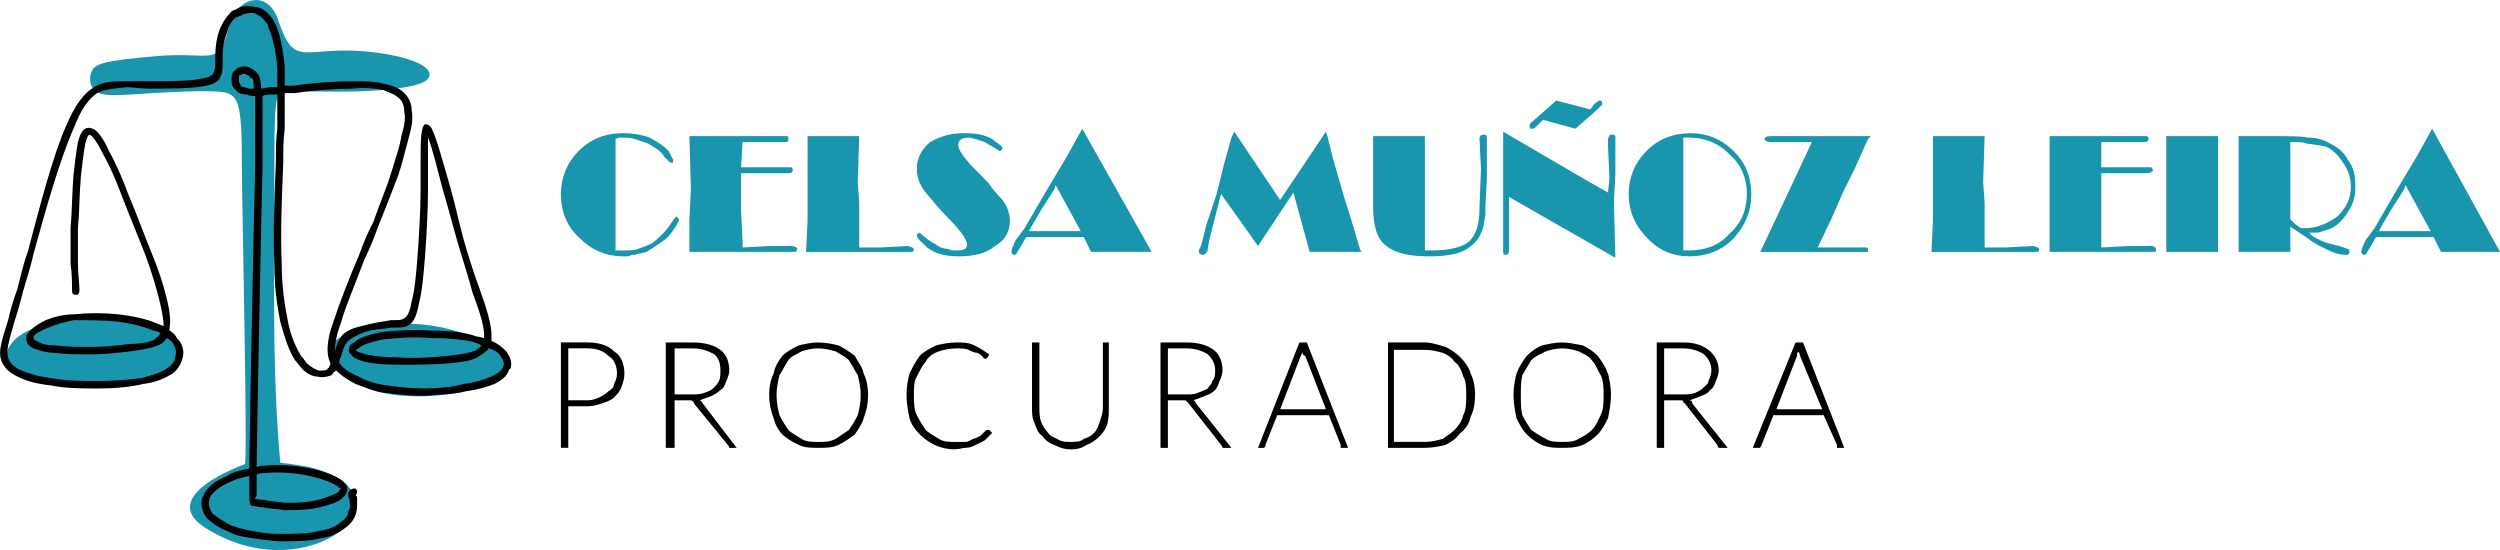
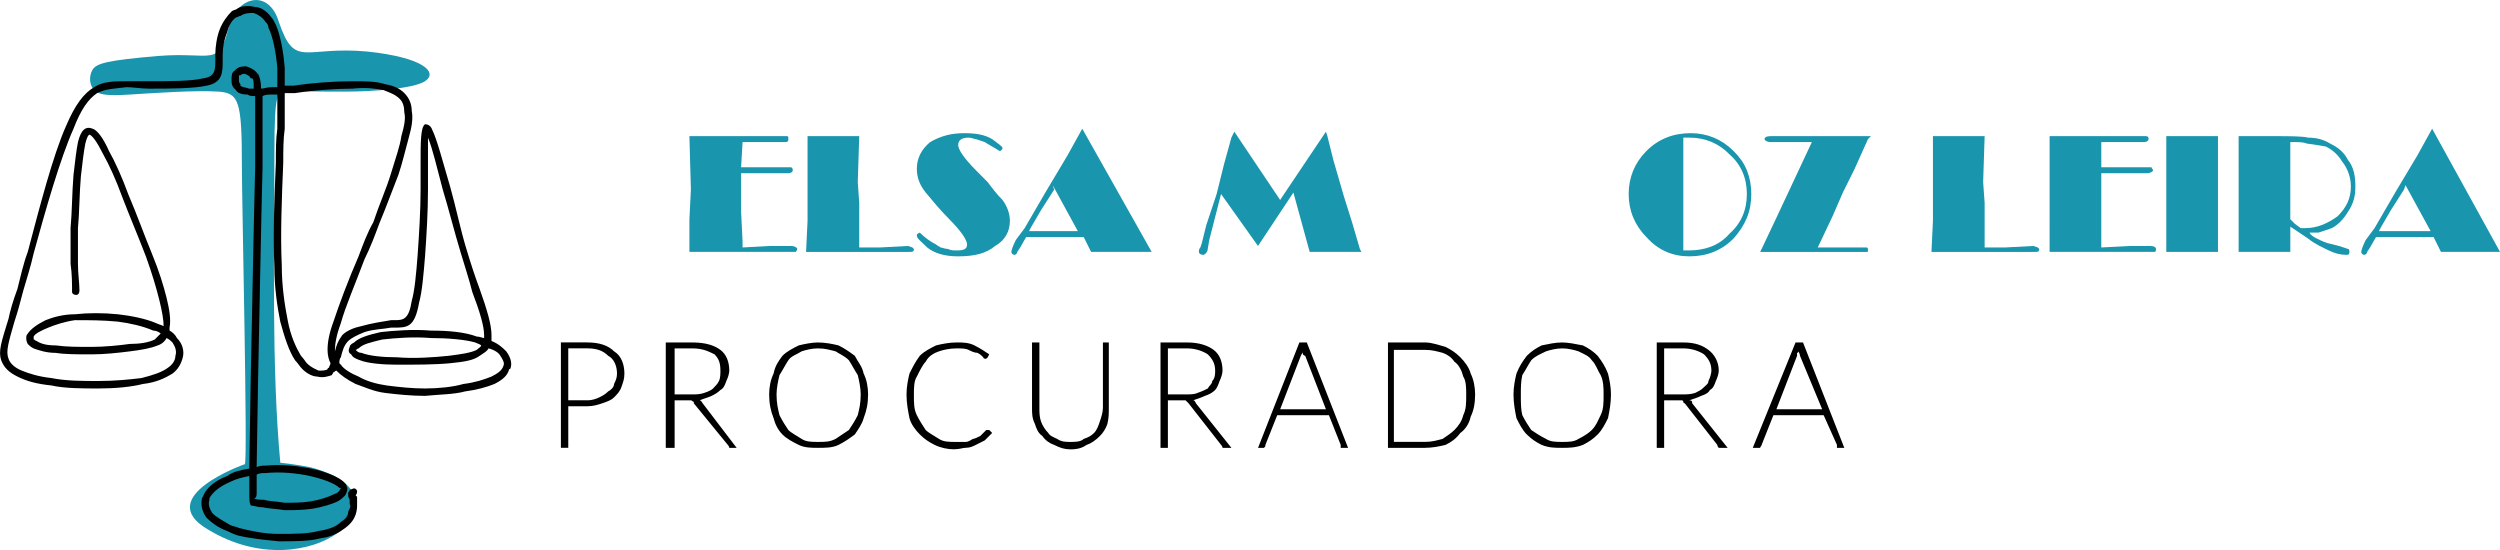
<svg xmlns="http://www.w3.org/2000/svg" version="1.1" id="Capa_1" x="0px" y="0px" width="200px" height="44px" viewBox="0 0 200 44" enable-background="new 0 0 200 44" xml:space="preserve">
  <path fill="#1995AD" d="M21.952,12.317c0-5.107,0.236-5.107,1.181-5.107c0.828,0.119,2.245,0.119,4.49,0.119s5.436-0.237,6.38-0.83  c1.064-0.712-0.118-1.9-4.608-2.375c-5.08-0.475-5.79,1.425-7.088-2.375c-0.829-2.73-3.428-2.019-4.018,0.475  c-0.827,3.207-1.301,1.9-5.672,2.256C8.484,4.836,7.773,5.073,7.419,5.55C7.064,6.142,7.182,6.854,7.537,7.209  c0.354,0.356,0.946,0.477,2.835,0.356c1.891-0.119,5.318-0.356,7.09-0.237c1.653,0.119,1.889,0.714,1.889,5.938  c0,2.849,0.475,23.628,0.238,23.866c0,0-7.445,2.614-2.955,5.224c8.153,4.987,17.014-2.731,8.153-4.985  c-1.182-0.237-2.363-0.354-2.363-0.354C21.716,29.413,21.952,20.034,21.952,12.317L21.952,12.317z" />
-   <path fill="#1995AD" d="M39.674,27.871c-1.3-0.83-3.427-1.665-5.79-1.902c-2.363-0.236-4.726,0.119-6.145,0.717  c-1.298,0.594-1.652,1.424-1.062,2.373c0.472,0.83,1.772,1.778,3.543,2.258c1.655,0.475,3.664,0.475,5.554,0.236  c1.772-0.236,3.664-0.835,4.49-1.428C41.091,29.413,40.854,28.701,39.674,27.871L39.674,27.871z" />
-   <path fill="#1995AD" d="M14.507,28.583c0.118-0.593-0.236-1.067-0.826-1.661c-0.472-0.475-1.064-1.07-2.835-1.309  C9.073,25.376,6,25.494,4.111,25.852c-2.009,0.475-2.837,1.07-3.309,1.782c-0.472,0.712-0.472,1.425,0.354,1.898  c0.828,0.475,2.481,0.829,4.607,0.948c2.127,0.119,4.726,0.119,6.38-0.236C13.681,29.889,14.389,29.176,14.507,28.583L14.507,28.583  z" />
  <path d="M6.356,23.24c0,0.236-0.118,0.355-0.238,0.355c-0.236,0-0.354-0.119-0.354-0.236c0-0.713,0-1.426-0.118-2.256  c0-0.714,0-1.663,0-2.852c0.118-1.305,0.118-2.849,0.236-4.274C6,12.91,6.118,11.959,6.238,11.366  c0.236-0.949,0.59-1.305,1.181-1.068c0.354,0.119,0.826,0.712,1.3,1.782c0.472,0.83,1.063,2.135,1.535,3.442  c0.71,1.663,1.301,3.325,1.891,4.749c0.59,1.425,0.946,2.614,1.183,3.563c0.236,0.949,0.354,1.779,0.236,2.372  c0,0.119,0,0.119,0,0.241c0.236,0.119,0.472,0.355,0.59,0.594c0.472,0.475,0.59,1.066,0.472,1.542s-0.354,0.949-0.826,1.306  c-0.59,0.355-1.3,0.711-2.363,0.829c-0.946,0.242-2.245,0.36-3.545,0.36c-1.298,0-2.717,0-3.779-0.241  c-1.183-0.119-2.009-0.354-2.719-0.712c-0.71-0.355-1.064-0.712-1.3-1.305c-0.236-0.713,0-1.424,0.59-3.326  c0.118-0.594,0.354-1.424,0.708-2.372c0.236-0.949,0.474-2.019,0.829-2.97c0.944-3.561,2.009-7.717,3.071-10.091  C6,8.398,6.71,7.447,7.537,6.973c0.708-0.475,1.654-0.475,2.599-0.475c0.472,0,1.183,0,1.773,0c1.654,0,3.427,0,4.372-0.237  c0.944-0.119,0.944-0.712,0.944-1.426c0-0.119,0-0.356,0-0.474c0-0.593,0.12-1.426,0.356-2.019c0.236-0.593,0.59-1.067,0.944-1.425  c0.118-0.119,0.354-0.119,0.472-0.237c0.354-0.237,0.946-0.237,1.418-0.119c0.472,0,0.944,0.356,1.301,0.833  c0.118,0.119,0.236,0.355,0.354,0.593c0.354,0.831,0.59,2.019,0.708,3.444c0,0.475,0,0.949,0,1.424h0.708  c1.537-0.237,3.309-0.356,4.726-0.356c1.064,0,1.891,0,2.601,0.237c0.708,0.119,1.181,0.355,1.535,0.711  c0.354,0.358,0.592,0.833,0.592,1.426c0.118,0.593,0,1.307-0.238,2.137c-0.236,0.831-0.472,1.9-0.826,2.968  c-0.472,1.188-0.944,2.495-1.537,3.919c-0.354,0.951-0.708,1.9-1.181,2.849c-0.708,1.902-1.536,3.8-1.891,5.105  c-0.354,0.953-0.472,1.664-0.472,2.14v0.118c0.118-0.476,0.236-0.83,0.59-1.305c0.354-0.356,0.946-0.599,1.537-0.717  c0.826-0.236,1.655-0.355,2.363-0.475h0.236c0.708,0,1.18,0,1.418-1.543c0.236-0.83,0.354-2.137,0.472-3.681  c0.118-1.661,0.236-3.561,0.236-5.224c0-0.712,0-1.426,0-2.019c0-1.781,0-2.967,0.354-3.205c0.236,0,0.472,0.119,0.59,0.474  c0.356,0.712,0.829,2.493,1.418,4.512c0.472,1.663,0.827,3.442,1.301,4.986c0.354,1.188,0.708,2.258,1.063,3.207  c0.59,1.661,0.946,2.847,0.946,3.682c0,0.237,0,0.355,0,0.476c0.59,0.236,0.944,0.593,1.18,0.83  c0.354,0.475,0.472,0.949,0.354,1.305c0,0,0,0.119-0.118,0.119c-0.118,0.475-0.472,0.83-1.181,1.186  c-0.592,0.242-1.418,0.479-2.363,0.598c-0.828,0.237-2.009,0.237-3.191,0.355c-1.063,0-2.245-0.118-3.189-0.236  c-0.946-0.119-1.655-0.475-2.363-0.717c-0.71-0.355-1.183-0.711-1.537-1.066c-0.118,0-0.118,0.119-0.236,0.119  c0,0.117-0.118,0.117-0.118,0.236c-0.354,0.118-0.71,0.237-1.183,0.118c-0.354,0-0.826-0.237-1.18-0.593  c-0.236-0.237-0.356-0.475-0.592-0.713c-0.472-0.711-0.826-1.778-1.181-3.088c-0.236-1.187-0.472-2.729-0.472-4.392  c-0.118-2.612,0-5.463,0.118-8.312c0-0.949,0-1.9,0.118-2.73c0-0.951,0-1.9,0-2.732h-0.472c-0.238,0-0.474,0-0.71,0.121v0.119  c0,1.068,0,2.73,0,5.58c-0.118,4.394-0.236,11.399-0.354,16.86l-0.118,7.125c0.236-0.118,0.472-0.118,0.708-0.118  c1.182-0.119,2.481,0,3.663,0.236c1.183,0.238,2.245,0.713,2.599,1.068c0.118,0.118,0.236,0.236,0.236,0.355  c0.118,0.236,0,0.474-0.118,0.711c-0.118,0.123-0.354,0.359-0.59,0.479c-0.472,0.237-1.301,0.476-2.009,0.594  c-0.826,0.119-1.537,0.119-2.245,0.119c-0.708-0.119-1.301-0.119-1.773-0.237H20.77c-0.472-0.118-0.59-0.118-0.59-0.118  c-0.118,0-0.236,0-0.236-0.953v-1.424c-0.592,0.119-1.064,0.236-1.537,0.475c-0.826,0.356-1.418,0.83-1.654,1.31v0.118  c-0.118,0.355,0,0.713,0.236,1.067c0.356,0.356,0.829,0.595,1.418,0.949c0.236,0.118,0.472,0.118,0.708,0.237  c0.946,0.236,2.009,0.475,3.191,0.475c1.18,0,2.363,0,3.189-0.236c0.828-0.119,1.418-0.356,1.772-0.713  c0.354-0.236,0.59-0.475,0.59-0.83c0.118-0.236,0.236-0.475,0.118-0.594c0-0.117,0-0.355,0-0.355  c-0.118-0.236-0.118-0.236-0.118-0.359c0,0,0-0.118,0-0.236c0.118-0.119,0.118-0.238,0.236-0.238  c0.238-0.117,0.356-0.117,0.474,0.119c0,0.119,0,0.237-0.118,0.355c0,0,0,0,0.118,0.123c0,0.118,0,0.355,0,0.593  c0,0.238,0,0.476-0.118,0.831c-0.118,0.355-0.356,0.712-0.828,1.066c-0.472,0.355-1.063,0.713-2.009,0.83  c-0.827,0.238-2.127,0.238-3.307,0.238c-1.183-0.119-2.363-0.238-3.31-0.476c-0.354-0.118-0.59-0.237-0.826-0.354  c-0.708-0.237-1.3-0.713-1.655-1.067c-0.354-0.476-0.472-1.068-0.354-1.543c0-0.118,0.118-0.118,0.118-0.241  c0.236-0.593,0.944-1.186,1.891-1.542c0.472-0.354,1.063-0.476,1.772-0.593l0.118-7.244c0.118-5.461,0.236-12.466,0.354-16.86  c0-2.849,0-4.512,0-5.58v-0.12c-0.236,0-0.472,0-0.59-0.121c-0.475,0-0.829-0.119-0.947-0.356L18.758,7.09  c-0.236-0.237-0.236-0.474-0.236-0.711c0-0.237,0-0.593,0.236-0.712l0.118-0.119l0,0c0.236-0.239,0.592-0.239,0.829-0.239  c0.354,0.121,0.59,0.239,0.826,0.477c0,0.119,0.118,0.119,0.118,0.119c0.118,0.237,0.236,0.593,0.236,1.186  c0.236,0,0.472-0.118,0.829-0.118h0.472c0-0.593,0-1.068,0-1.542c-0.118-1.307-0.354-2.495-0.71-3.207  c0-0.237-0.118-0.356-0.236-0.475c-0.236-0.355-0.59-0.593-0.944-0.711c-0.354,0-0.708,0-1.064,0.237  c-0.118,0-0.236,0.119-0.354,0.119c-0.354,0.237-0.59,0.711-0.708,1.186c-0.236,0.595-0.354,1.188-0.354,1.782  c0,0.118,0,0.355,0,0.474c0,0.951,0,1.782-1.301,2.019c-1.062,0.237-2.953,0.237-4.607,0.237c-0.59,0-1.301-0.118-1.773-0.118  C9.191,7.091,8.483,7.091,7.772,7.447c-0.708,0.477-1.298,1.307-1.891,2.851c-1.063,2.375-2.245,6.531-3.189,9.973  c-0.236,1.069-0.59,2.139-0.827,2.969c-0.238,0.949-0.474,1.779-0.71,2.49c-0.472,1.666-0.708,2.377-0.472,2.971  c0.118,0.355,0.472,0.712,1.062,0.949c0.592,0.236,1.301,0.475,2.365,0.594c1.18,0.236,2.481,0.236,3.779,0.236  c1.3,0,2.481-0.119,3.427-0.236c0.944-0.237,1.655-0.475,2.127-0.831c0.354-0.237,0.59-0.593,0.59-0.949  c0.118-0.354,0-0.711-0.236-1.067c-0.118-0.117-0.236-0.236-0.472-0.354c-0.118,0.237-0.354,0.476-0.71,0.593  c-0.59,0.237-1.298,0.356-2.245,0.475c-0.944,0.119-2.009,0.238-3.071,0.238s-2.126,0-2.835-0.119c-0.828,0-1.418-0.236-1.772-0.355  c-0.236-0.118-0.354-0.237-0.472-0.355c-0.118-0.236-0.118-0.355-0.118-0.475s0-0.236,0.118-0.355  c0.236-0.359,0.708-0.717,1.417-1.071c0.592-0.24,1.419-0.478,2.363-0.478c1.064-0.117,2.245-0.117,3.427,0  c1.063,0.118,2.245,0.355,3.071,0.713c0.236,0.117,0.356,0.117,0.592,0.236c0-0.475-0.118-1.188-0.356-2.136  c-0.236-0.949-0.59-2.137-1.063-3.444c-0.59-1.542-1.3-3.205-1.891-4.75c-0.472-1.305-1.063-2.612-1.537-3.442  c-0.472-0.951-0.826-1.426-1.063-1.544c-0.118,0-0.236,0.237-0.354,0.712c-0.118,0.595-0.236,1.544-0.354,2.612  c-0.118,1.307-0.118,2.97-0.236,4.156c0,1.188,0,2.138,0,2.852C6.238,21.934,6.356,22.646,6.356,23.24L6.356,23.24z M12.38,27.159  c0.118-0.118,0.354-0.354,0.474-0.476c-0.12-0.117-0.356-0.236-0.592-0.236c-0.826-0.359-1.891-0.598-2.835-0.717  C8.245,25.613,7.064,25.613,6,25.613c-0.826,0.117-1.535,0.354-2.127,0.593c-0.59,0.241-1.063,0.479-1.18,0.716  c0,0.119,0,0.119,0,0.119v0.118c0.118,0,0.118,0.118,0.236,0.118c0.354,0.238,0.826,0.355,1.537,0.355  c0.826,0.119,1.772,0.119,2.835,0.119s2.245-0.119,3.071-0.236C11.2,27.516,11.908,27.396,12.38,27.159L12.38,27.159z M22.778,7.447  c0,0.951,0,1.9,0,2.851c-0.118,0.831-0.118,1.782-0.118,2.73c-0.118,2.849-0.236,5.7-0.118,8.194c0,1.663,0.236,3.205,0.472,4.391  c0.236,1.309,0.708,2.258,1.064,2.851c0.236,0.237,0.354,0.476,0.472,0.595c0.354,0.354,0.708,0.475,0.944,0.592  c0.236,0,0.592,0,0.71-0.117c0-0.119,0.118-0.119,0.118-0.119c0-0.118,0.118-0.237,0.118-0.355  c-0.118-0.236-0.236-0.594-0.236-1.066c0-0.594,0.118-1.307,0.472-2.26c0.472-1.422,1.18-3.32,2.008-5.223  c0.354-0.949,0.708-1.9,1.181-2.73c0.472-1.426,1.064-2.73,1.418-3.919c0.354-1.186,0.708-2.137,0.826-2.968  c0.236-0.83,0.354-1.425,0.236-1.9c0-0.475-0.118-0.831-0.354-1.068c-0.354-0.358-0.708-0.477-1.299-0.714  c-0.592-0.119-1.418-0.237-2.483-0.119c-1.298,0-3.071,0.119-4.607,0.356h-0.824V7.447z M27.268,28.583  c-0.118,0.118-0.118,0.354-0.118,0.476l0.118,0.117c0.236,0.356,0.827,0.713,1.418,0.949c0.59,0.355,1.417,0.593,2.245,0.712  c0.944,0.123,2.009,0.241,3.071,0.241c1.064,0,2.245-0.118,3.071-0.36c0.946-0.118,1.655-0.354,2.247-0.593  c0.472-0.236,0.826-0.475,0.944-0.83l0,0c0.118-0.236,0-0.475-0.236-0.831c-0.118-0.235-0.472-0.474-0.946-0.593  c-0.118,0.236-0.354,0.355-0.708,0.593c-0.472,0.356-1.181,0.476-2.363,0.595c-1.182,0.117-2.835,0.117-4.253,0.117  c-1.18,0-2.363-0.117-2.953-0.355c-0.354-0.118-0.592-0.236-0.71-0.475c-0.236-0.117-0.236-0.354-0.118-0.593  c0-0.119,0.118-0.237,0.356-0.356c0.354-0.354,1.063-0.592,2.125-0.83c1.064-0.118,2.601-0.24,4.018-0.118  c1.418,0,2.719,0.118,3.663,0.475c0.236,0,0.472,0.119,0.59,0.119c0,0,0-0.119,0-0.237c0-0.716-0.354-1.902-0.944-3.443  c-0.236-0.949-0.59-2.02-0.946-3.208c-0.472-1.544-0.944-3.442-1.417-4.986c-0.472-1.782-0.829-3.326-1.183-4.156v2.137  c0,0.593,0,1.307,0,2.019c0,1.781-0.118,3.681-0.236,5.342c-0.118,1.425-0.236,2.852-0.472,3.682  c-0.354,2.017-0.947,2.017-2.009,2.017h-0.236c-0.59,0.119-1.418,0.119-2.127,0.36c-0.59,0.236-1.064,0.475-1.3,0.711  C27.504,27.634,27.386,28.107,27.268,28.583L27.268,28.583z M34.238,10.535L34.238,10.535  C34.238,10.535,34.356,10.535,34.238,10.535L34.238,10.535z M38.138,27.99c0.118-0.119,0.354-0.237,0.354-0.356  c-0.118-0.118-0.236-0.118-0.472-0.237c-0.826-0.236-2.245-0.354-3.545-0.354c-1.417-0.119-2.835,0-3.897,0.118  c-0.947,0.236-1.537,0.355-1.891,0.712c-0.118,0-0.118,0.119-0.236,0.119l0,0c0.118,0.118,0.236,0.237,0.472,0.237  c0.59,0.235,1.655,0.354,2.835,0.354c1.418,0.118,2.953,0,4.136-0.119C36.837,28.346,37.666,28.229,38.138,27.99L38.138,27.99z   M19.943,7.091c0.118,0,0.236,0,0.354,0c0-0.474,0-0.711-0.118-0.83h-0.118c-0.118-0.237-0.236-0.237-0.472-0.356  c-0.118,0-0.238,0-0.356,0.119h-0.118c0,0.119,0,0.237,0,0.356s0,0.237,0.118,0.356v0.119C19.351,6.973,19.589,6.973,19.943,7.091  L19.943,7.091z M20.533,37.963v1.542c0,0.479-0.354,0.359-0.236,0.359c0.236,0.118,0.59,0.118,0.826,0.118  c0.354,0.119,0.946,0.119,1.655,0.238c0.708,0,1.418,0,2.126-0.119s1.418-0.355,1.891-0.598c0.118,0,0.236-0.119,0.354-0.236  c0-0.119,0.118-0.119,0.118-0.238c-0.118,0-0.118,0-0.118,0c-0.354-0.354-1.301-0.711-2.363-0.948  c-1.064-0.237-2.363-0.354-3.545-0.237C21.005,37.844,20.77,37.844,20.533,37.963L20.533,37.963z" />
  <path d="M46.999,32.027c0.354,0,0.708-0.119,0.944-0.237c0.238-0.119,0.474-0.237,0.71-0.476c0.236-0.117,0.472-0.354,0.472-0.598  c0.118-0.236,0.236-0.474,0.236-0.83c0-0.593-0.236-1.187-0.708-1.424c-0.354-0.355-0.829-0.593-1.655-0.593h-1.537v4.155h1.538  V32.027z M46.999,27.396c0.944,0,1.655,0.236,2.127,0.711c0.59,0.355,0.826,1.067,0.826,1.779c0,0.475-0.118,0.713-0.236,1.072  c-0.118,0.355-0.354,0.593-0.59,0.83c-0.236,0.236-0.59,0.355-0.944,0.475c-0.356,0.118-0.71,0.237-1.183,0.237h-1.537v3.325h-0.59  v-8.432h2.127V27.396z M55.27,31.553c0.472,0,0.708,0,1.063-0.119c0.354-0.117,0.59-0.235,0.71-0.354  c0.236-0.241,0.354-0.36,0.472-0.597c0.118-0.237,0.118-0.594,0.118-0.832c0-0.592-0.118-0.948-0.472-1.305  c-0.474-0.236-0.946-0.475-1.772-0.475H53.97v3.682H55.27z M58.931,35.827h-0.472h-0.118c0,0,0-0.118-0.118-0.237l-2.717-3.324  v-0.119c-0.118,0-0.118-0.119-0.236-0.119l0,0c-0.118,0-0.236,0-0.236,0H53.97v3.801h-0.708v-8.432h2.127  c1.063,0,1.772,0.237,2.245,0.595c0.472,0.354,0.708,0.948,0.708,1.659c0,0.238-0.118,0.595-0.236,0.832  c-0.118,0.354-0.236,0.597-0.472,0.716c-0.236,0.235-0.472,0.354-0.71,0.474c-0.236,0.119-0.708,0.237-0.944,0.355  c0,0,0.118,0,0.236,0.238L58.931,35.827z M69.447,31.553c0,0.713-0.118,1.305-0.354,1.898c-0.118,0.474-0.472,0.947-0.708,1.305  c-0.474,0.355-0.828,0.598-1.3,0.834c-0.472,0.237-1.063,0.237-1.655,0.237c-0.472,0-1.063,0-1.535-0.237  c-0.474-0.236-0.946-0.479-1.3-0.834s-0.59-0.831-0.708-1.305c-0.236-0.594-0.354-1.188-0.354-1.898  c0-0.593,0.118-1.189,0.354-1.664c0.118-0.594,0.354-0.949,0.708-1.425c0.354-0.354,0.826-0.593,1.3-0.83  c0.472-0.118,1.063-0.237,1.535-0.237c0.592,0,1.183,0.119,1.655,0.237c0.472,0.237,0.826,0.476,1.3,0.83  c0.236,0.476,0.59,0.831,0.708,1.425C69.329,30.361,69.447,30.96,69.447,31.553L69.447,31.553z M68.857,31.553  c0-0.475-0.118-1.07-0.236-1.546c-0.236-0.356-0.472-0.831-0.71-1.187c-0.354-0.356-0.708-0.475-1.063-0.713  c-0.472-0.117-0.826-0.236-1.418-0.236c-0.472,0-0.944,0.119-1.298,0.236c-0.354,0.238-0.828,0.355-1.064,0.713  c-0.236,0.354-0.472,0.83-0.708,1.187c-0.118,0.476-0.236,1.071-0.236,1.546c0,0.713,0.118,1.188,0.236,1.661  c0.236,0.474,0.472,0.83,0.708,1.187c0.236,0.236,0.71,0.475,1.064,0.711c0.354,0.242,0.826,0.242,1.298,0.242  c0.592,0,0.946,0,1.418-0.242c0.354-0.236,0.708-0.475,1.063-0.711c0.238-0.355,0.474-0.713,0.71-1.187  C68.739,32.739,68.857,32.266,68.857,31.553L68.857,31.553z M79.019,34.398h0.118l0.236,0.237c-0.236,0.237-0.474,0.476-0.592,0.595  c-0.236,0.121-0.472,0.24-0.708,0.358c-0.236,0.119-0.472,0.237-0.826,0.237c-0.236,0-0.474,0.119-0.946,0.119  c-0.472,0-1.063-0.119-1.535-0.356c-0.474-0.237-0.828-0.479-1.182-0.834c-0.354-0.356-0.708-0.831-0.827-1.305  c-0.118-0.595-0.236-1.187-0.236-1.898c0-0.593,0.118-1.19,0.236-1.665c0.236-0.475,0.472-0.949,0.827-1.424  c0.354-0.355,0.826-0.593,1.3-0.83c0.472-0.117,1.063-0.236,1.652-0.236c0.475,0,0.947,0,1.419,0.236  c0.472,0.237,0.826,0.475,1.182,0.713l-0.118,0.236c-0.12,0.118-0.12,0.118-0.12,0.118c-0.118,0-0.236,0-0.236-0.118  c-0.118-0.119-0.236-0.236-0.472-0.355c-0.236,0-0.472-0.119-0.708-0.236c-0.236-0.119-0.59-0.119-0.947-0.119  c-0.59,0-1.062,0.119-1.417,0.236c-0.354,0.119-0.828,0.355-1.064,0.83c-0.236,0.237-0.472,0.713-0.708,1.188  c-0.236,0.355-0.236,0.953-0.236,1.428c0,0.713,0,1.188,0.236,1.661c0.236,0.474,0.472,0.83,0.708,1.187  c0.236,0.236,0.71,0.475,1.064,0.711c0.354,0.242,0.827,0.242,1.299,0.242c0.236,0,0.592,0,0.828,0s0.354-0.123,0.59-0.242  c0.118,0,0.354-0.117,0.59-0.236c0.118-0.118,0.236-0.236,0.472-0.475l0,0C78.899,34.398,78.899,34.398,79.019,34.398L79.019,34.398  z M85.633,35.354c0.356,0,0.828,0,1.064-0.242c0.354-0.117,0.59-0.236,0.826-0.475c0.236-0.236,0.356-0.593,0.474-0.949  c0.118-0.354,0.236-0.711,0.236-1.066v-5.225h0.472v5.225c0,0.475,0,0.831-0.118,1.305c-0.118,0.356-0.354,0.713-0.59,0.949  c-0.356,0.355-0.71,0.598-1.064,0.716c-0.354,0.237-0.708,0.356-1.3,0.356c-0.472,0-0.826-0.119-1.298-0.356  c-0.354-0.118-0.708-0.358-0.947-0.716c-0.354-0.236-0.472-0.593-0.59-0.949c-0.236-0.474-0.236-0.83-0.236-1.305v-5.225h0.59v5.225  c0,0.355,0,0.712,0.118,1.066c0.118,0.356,0.356,0.713,0.592,0.949c0.118,0.237,0.472,0.356,0.708,0.475  C84.925,35.354,85.279,35.354,85.633,35.354L85.633,35.354z M94.851,31.553c0.354,0,0.708,0,0.944-0.119  c0.354-0.117,0.59-0.235,0.826-0.354c0.12-0.241,0.356-0.36,0.356-0.597c0.236-0.237,0.236-0.594,0.236-0.832  c0-0.592-0.236-0.948-0.592-1.305c-0.354-0.236-0.944-0.475-1.652-0.475h-1.537v3.682H94.851z M98.512,35.827H98.04  c-0.118,0-0.236,0-0.236,0s0-0.118-0.118-0.237l-2.599-3.324l-0.118-0.119l-0.118-0.119h-0.118c-0.118,0-0.118,0-0.238,0h-1.063  v3.801h-0.59v-8.432h2.127c0.944,0,1.652,0.237,2.126,0.595c0.472,0.354,0.708,0.948,0.708,1.659c0,0.238-0.118,0.595-0.236,0.832  c-0.118,0.354-0.236,0.597-0.354,0.716c-0.236,0.235-0.472,0.354-0.828,0.474c-0.236,0.119-0.59,0.237-0.944,0.355  c0.118,0,0.118,0,0.236,0.238L98.512,35.827z M106.075,32.739l-1.657-4.275c-0.118,0-0.236-0.118-0.236-0.354v0.119  c-0.117,0.235-0.117,0.235-0.117,0.235l-1.652,4.275H106.075L106.075,32.739z M107.846,35.827h-0.354c-0.118,0-0.118,0-0.236,0  c0-0.118,0-0.118,0-0.237l-0.943-2.376h-4.135l-0.945,2.376c0,0.119,0,0.119-0.117,0.237h-0.118h-0.354l3.307-8.431h0.594  L107.846,35.827z M118.009,31.553c0,0.713-0.118,1.305-0.354,1.779c-0.121,0.593-0.477,1.066-0.83,1.305  c-0.354,0.475-0.708,0.717-1.18,0.953c-0.474,0.119-1.063,0.237-1.653,0.237h-2.955v-8.431h2.955c0.591,0,1.181,0.236,1.653,0.355  c0.472,0.237,0.826,0.475,1.18,0.83s0.709,0.83,0.83,1.305C117.891,30.361,118.009,30.96,118.009,31.553L118.009,31.553z   M117.297,31.553c0-0.475,0-1.07-0.236-1.428c-0.117-0.475-0.354-0.949-0.707-1.188c-0.236-0.354-0.59-0.592-0.944-0.711  c-0.474-0.119-0.826-0.236-1.417-0.236h-2.482v7.361h2.482c0.591,0,0.943-0.121,1.417-0.24c0.354-0.237,0.708-0.476,0.944-0.713  c0.354-0.354,0.59-0.711,0.707-1.186C117.297,32.739,117.297,32.266,117.297,31.553L117.297,31.553z M128.877,31.553  c0,0.713-0.118,1.305-0.236,1.898c-0.234,0.474-0.472,0.947-0.826,1.305c-0.354,0.355-0.707,0.598-1.18,0.834  c-0.595,0.237-1.185,0.237-1.656,0.237c-0.59,0-1.063,0-1.652-0.237c-0.473-0.236-0.826-0.479-1.182-0.834  c-0.357-0.355-0.594-0.831-0.83-1.305c-0.117-0.594-0.235-1.188-0.235-1.898c0-0.593,0.118-1.189,0.235-1.664  c0.236-0.594,0.473-0.949,0.83-1.425c0.354-0.354,0.709-0.593,1.182-0.83c0.59-0.118,1.063-0.237,1.652-0.237  c0.473,0,1.063,0.119,1.656,0.237c0.473,0.237,0.826,0.476,1.18,0.83c0.354,0.476,0.592,0.831,0.826,1.425  C128.759,30.361,128.877,30.96,128.877,31.553L128.877,31.553z M128.287,31.553c0-0.475,0-1.07-0.236-1.546  c-0.236-0.356-0.354-0.831-0.708-1.187c-0.235-0.356-0.591-0.475-1.065-0.713c-0.354-0.117-0.826-0.236-1.299-0.236  s-0.944,0.119-1.299,0.236c-0.473,0.238-0.826,0.355-1.181,0.713c-0.235,0.354-0.478,0.83-0.713,1.187  c-0.118,0.476-0.118,1.071-0.118,1.546c0,0.713,0,1.188,0.118,1.661c0.235,0.474,0.478,0.83,0.713,1.187  c0.354,0.236,0.708,0.475,1.181,0.711c0.354,0.242,0.826,0.242,1.299,0.242s0.943,0,1.299-0.242c0.476-0.236,0.83-0.475,1.065-0.711  c0.354-0.355,0.472-0.713,0.708-1.187C128.287,32.739,128.287,32.266,128.287,31.553L128.287,31.553z M134.547,31.553  c0.354,0,0.709,0,1.066-0.119c0.236-0.117,0.473-0.235,0.591-0.354c0.235-0.241,0.472-0.36,0.472-0.597  c0.118-0.237,0.236-0.594,0.236-0.832c0-0.592-0.236-0.948-0.59-1.305c-0.354-0.236-0.944-0.475-1.657-0.475h-1.534v3.682H134.547z   M138.211,35.827h-0.591c0,0,0,0-0.118,0c0,0-0.118-0.118-0.118-0.237l-2.601-3.324c-0.118,0-0.118-0.119-0.118-0.119  s0-0.119-0.118-0.119h-0.117c-0.117,0-0.117,0-0.236,0h-1.063v3.801h-0.591v-8.432h2.125c0.948,0,1.539,0.237,2.011,0.595  c0.473,0.354,0.826,0.948,0.826,1.659c0,0.238-0.118,0.595-0.234,0.832c-0.119,0.354-0.236,0.597-0.474,0.716  c-0.118,0.235-0.354,0.354-0.708,0.474c-0.236,0.119-0.591,0.237-0.947,0.355c0.117,0,0.239,0,0.239,0.238L138.211,35.827z   M145.773,32.739l-1.774-4.275c0,0,0-0.118-0.118-0.354c0,0,0,0.119-0.117,0.119c0,0.235,0,0.235,0,0.235l-1.652,4.275H145.773  L145.773,32.739z M147.544,35.827h-0.354c-0.117,0-0.234,0-0.234,0c0-0.118,0-0.118,0-0.237l-1.063-2.376h-4.019l-0.944,2.376  c0,0.119-0.117,0.119-0.117,0.237c0,0,0,0-0.119,0h-0.471l3.422-8.431h0.596L147.544,35.827z" />
-   <path fill="#1995AD" d="M49.244,11.366v1.9v2.375v2.138v1.9v0.356h0.354h0.236c0.472,0,0.946,0,1.183-0.119  c0.354-0.119,0.708-0.237,1.18-0.475c0.592-0.475,1.064-0.951,1.301-1.307c0.354-0.475,0.472-0.712,0.59-0.831l0.118,0.119  l0.118,0.119c0,0.119-0.118,0.356-0.354,0.711c-0.236,0.356-0.472,0.714-0.827,0.951c-0.354,0.237-0.828,0.593-1.418,0.949  c-0.354,0.119-0.708,0.119-0.944,0.237c-0.118,0-0.354,0-0.474,0.119c-0.118,0-0.236,0-0.472,0c-1.298,0-2.481-0.475-3.425-1.424  c-1.064-0.951-1.537-2.137-1.537-3.563c0-1.307,0.472-2.494,1.418-3.442c0.944-0.951,2.127-1.426,3.543-1.426  c0.71,0,1.537,0.119,2.127,0.356c0.71,0.356,1.182,0.712,1.537,1.07c0.236,0.475,0.354,0.712,0.354,0.712  c0,0.237,0,0.237-0.118,0.237c-0.118,0-0.236-0.119-0.59-0.474c-0.236-0.475-0.71-0.714-1.3-1.07  c-0.354-0.119-0.708-0.237-1.063-0.356c-0.354-0.119-0.71-0.119-1.064-0.119H49.48l-0.236,0.119V11.366L49.244,11.366z" />
  <path fill="#1995AD" d="M59.288,15.047v1.9l0.118,2.375v0.475l2.245-0.119h1.181h0.472c0.236,0,0.474,0.119,0.474,0.237  s-0.118,0.237-0.118,0.237c-0.12,0-0.238,0-0.474,0H62.95h-7.797v-0.356V17.54l0.118-2.375l-0.118-4.275h7.207h0.472  c0.236,0,0.236,0,0.236,0.237c0,0.119,0,0.237-0.236,0.237h-0.354H60.94h-1.534l-0.118,2.019h0.236h1.535h1.418h0.472  c0.236,0,0.354,0,0.354,0c0.118,0.119,0.118,0.119,0.118,0.237c0,0.118-0.118,0.237-0.354,0.237h-2.009h-1.535h-0.236L59.288,15.047  L59.288,15.047z" />
  <path fill="#1995AD" d="M68.739,10.891l-0.118,3.682l0.118,1.661v1.9v1.663h0.118h1.537l2.245-0.119l0.354,0.119l0.118,0.119  c0,0.237-0.118,0.237-0.354,0.237h-0.236h-8.035l0.118-2.493v-1.663v-2.493v-2.019v-0.593L68.739,10.891L68.739,10.891z" />
  <path fill="#1995AD" d="M76.654,20.508c-1.063,0-1.889-0.237-2.481-0.712c-0.472-0.475-0.826-0.712-0.826-0.949  c0-0.119,0-0.119,0.236-0.239c0.354,0.358,0.826,0.714,1.3,0.951c0.118,0.119,0.236,0.119,0.354,0.237  c0.118,0,0.354,0.119,0.59,0.119c0.236,0.119,0.472,0.119,0.708,0.119c0.592,0,0.829-0.119,0.829-0.475s-0.472-1.07-1.418-2.019  c-0.708-0.712-1.299-1.426-1.891-2.137c-0.472-0.593-0.708-1.188-0.708-1.9c0-0.83,0.354-1.544,1.063-2.137  c0.828-0.475,1.654-0.712,2.719-0.712c0.944,0,1.653,0.119,2.245,0.475c0.472,0.356,0.826,0.593,0.826,0.712  c0,0.119-0.118,0.239-0.236,0.239c-0.354-0.239-0.826-0.477-1.182-0.714l-0.708-0.237c-0.118,0-0.354-0.119-0.59-0.119  c-0.59,0-0.829,0.237-0.829,0.593s0.474,1.07,1.418,2.019c0.472,0.475,0.708,0.714,0.946,0.951c0.354,0.475,0.708,0.949,1.181,1.423  c0.354,0.477,0.59,1.07,0.59,1.663c0,0.83-0.354,1.544-1.181,2.019C78.899,20.271,77.955,20.508,76.654,20.508L76.654,20.508z" />
-   <path fill="#1995AD" d="M92.014,20.152h-4.726l-0.59-1.187h-0.354h-1.891h-2.126H82.09l-0.472,0.831l-0.236,0.356  c0,0.119-0.118,0.237-0.238,0.237c-0.118,0-0.236-0.119-0.236-0.237c0-0.118,0.118-0.475,0.356-0.949l0.708-0.951l1.655-2.849  l1.771-2.968l1.183-2.138l5.552,9.854L92.014,20.152L92.014,20.152z M84.335,15.166l-1.064,1.663l-0.827,1.423l-0.118,0.237h2.126  h1.773h0.236l-2.009-3.679L84.335,15.166L84.335,15.166z" />
+   <path fill="#1995AD" d="M92.014,20.152h-4.726l-0.59-1.187h-0.354h-1.891h-2.126H82.09l-0.472,0.831l-0.236,0.356  c0,0.119-0.118,0.237-0.238,0.237c-0.118,0-0.236-0.119-0.236-0.237c0-0.118,0.118-0.475,0.356-0.949l0.708-0.951l1.655-2.849  l1.771-2.968l1.183-2.138l5.552,9.854L92.014,20.152L92.014,20.152z M84.335,15.166l-1.064,1.663l-0.827,1.423l-0.118,0.237h2.126  h1.773l-2.009-3.679L84.335,15.166L84.335,15.166z" />
  <path fill="#1995AD" d="M106.191,10.891l0.474,1.9l0.826,2.849l0.708,2.256l0.591,2.019l0.122,0.237h-4.137l-1.303-4.749  l-2.832,4.274l-2.956-4.156l-0.944,3.681l-0.12,0.712c0,0.237-0.236,0.475-0.354,0.475c-0.236,0-0.354-0.119-0.354-0.237  c0-0.118,0-0.237,0.118-0.356l0.118-0.356l0.354-1.425l0.828-2.493l0.59-2.375l0.59-2.137l0.236-0.475l3.663,5.461l3.664-5.461  L106.191,10.891L106.191,10.891z" />
-   <path fill="#1995AD" d="M113.991,10.891v0.356v1.544v1.663v2.256v2.849v0.475h0.354h0.235c1.298,0,2.36-0.237,2.95-0.712  c0.595-0.593,0.83-1.425,0.83-2.73l0.119-3.088l-0.119-2.375l0,0c0-0.237,0.119-0.356,0.354-0.356s0.235,0.119,0.235,0.356v3.207  l-0.118,2.137c0,0.237,0,0.475,0,0.712s-0.117,0.475-0.117,0.712c-0.118,0.711-0.473,1.425-1.185,1.9  c-0.592,0.475-1.653,0.712-3.188,0.712c-1.538,0-2.719-0.237-3.427-0.831c-0.709-0.475-1.063-1.544-1.063-3.086v-2.137v-1.9v-1.663  L113.991,10.891L113.991,10.891z" />
-   <path fill="#1995AD" d="M128.759,14.215l-0.118-2.493v-0.475c0-0.119,0-0.237,0.118-0.356c0-0.119,0.118-0.119,0.236-0.119h0.118  l0.117,0.119v0.237v1.307v1.542l-0.117,2.137l0.117,4.512l-8.508-4.868v0.237v1.663v1.9v0.475c0,0.237-0.117,0.356-0.234,0.356  c-0.236,0-0.236-0.119-0.236-0.356v-4.63v-1.9v-2.968l6.5,3.8l1.889,1.068L128.759,14.215L128.759,14.215z M127.225,8.754  l0.354-0.475l0.354-0.237c0.235,0,0.235,0.119,0.235,0.237v0.119c-0.118,0.119-0.235,0.119-0.235,0.237l-1.894,1.663l-2.597-0.713  l-0.473,0.477c-0.119,0.119-0.236,0.237-0.354,0.237c-0.119,0-0.236,0-0.236-0.118v-0.119v-0.12l0.236-0.239l1.889-1.661  L127.225,8.754L127.225,8.754z" />
  <path fill="#1995AD" d="M135.139,20.508c-1.3,0-2.479-0.475-3.425-1.542c-0.948-0.951-1.42-2.137-1.42-3.444s0.472-2.494,1.42-3.442  c0.944-0.951,2.125-1.426,3.542-1.426c1.303,0,2.482,0.475,3.428,1.426c0.473,0.475,0.825,0.949,1.065,1.542  c0.235,0.593,0.354,1.188,0.354,1.9c0,1.425-0.478,2.493-1.422,3.563C137.738,20.034,136.559,20.508,135.139,20.508L135.139,20.508z   M134.665,15.877v1.9v1.425v0.831h0.474c1.184,0,2.363-0.356,3.189-1.305c0.943-0.832,1.421-1.9,1.421-3.207  s-0.478-2.375-1.421-3.205c-0.826-0.833-1.889-1.307-3.189-1.307h-0.474V15.877z" />
  <path fill="#1995AD" d="M149.438,11.128l-1.066,2.375l-0.943,1.9l-0.826,1.9l-1.182,2.493h1.652h2.012h0.234  c0.119,0,0.119,0.119,0.119,0.237c0,0.118,0,0.119-0.119,0.119h-0.59h-7.916l0.117-0.237l1.182-2.493l2.837-6.056h-3.31  c-0.236,0-0.473-0.119-0.473-0.237s0.117-0.237,0.473-0.237h0.235h7.799L149.438,11.128L149.438,11.128z" />
  <path fill="#1995AD" d="M158.771,10.891l-0.119,3.682l0.119,1.661v1.9v1.663h0.117h1.534l2.247-0.119l0.354,0.119l0.119,0.119  c0,0.237-0.119,0.237-0.354,0.237h-0.235h-8.035l0.117-2.493v-1.663v-2.493v-2.019v-0.593L158.771,10.891L158.771,10.891z" />
  <path fill="#1995AD" d="M168.104,15.047v1.9v2.375v0.475l2.361-0.119h1.066h0.472c0.354,0,0.474,0.119,0.474,0.237  s0,0.237-0.119,0.237c0,0-0.235,0-0.473,0h-0.236h-7.681v-0.356V17.54v-2.375V10.89h7.21h0.354c0.234,0,0.354,0,0.354,0.237  c0,0.119-0.117,0.237-0.354,0.237h-0.354h-1.539h-1.535v2.019h0.119h1.533h1.422h0.59c0.117,0,0.235,0,0.354,0  c0,0.119,0.117,0.119,0.117,0.237c0,0.118-0.235,0.237-0.473,0.237h-2.011h-1.534h-0.117V15.047L168.104,15.047z" />
  <polygon fill="#1995AD" points="177.438,11.366 177.438,13.266 177.438,15.64 177.438,17.659 177.438,19.915 177.438,20.152   173.303,20.152 173.303,19.678 173.303,13.147 173.303,11.247 173.303,10.891 177.438,10.891 " />
  <path fill="#1995AD" d="M187.833,19.915c0.118,0,0.118,0.119,0.118,0.237c0,0.118,0,0.237-0.236,0.237  c-0.473,0-0.943-0.119-1.417-0.356c-0.472-0.237-1.062-0.475-1.651-0.949l-0.709-0.477l-0.713-0.474v2.019h-4.135v-0.237v-2.256  v-2.612V12.91v-1.781v-0.237h2.719c1.416,0,2.365,0,2.838,0.119c0.59,0,1.181,0.119,1.771,0.475  c0.474,0.237,1.063,0.595,1.417,1.307c0.477,0.593,0.594,1.305,0.594,2.137c0,0.711-0.117,1.305-0.594,2.019  c-0.354,0.593-0.826,1.068-1.299,1.305l-1.063,0.356h-0.354h-0.354c0.118,0.239,0.354,0.358,0.59,0.477  c0.236,0.119,0.474,0.237,0.828,0.356l0.943,0.237L187.833,19.915L187.833,19.915z M184.409,18.252c0.944,0,1.771-0.355,2.598-0.949  c0.708-0.712,1.063-1.426,1.063-2.375c0-0.714-0.236-1.426-0.709-2.019c-0.354-0.593-0.826-0.951-1.299-1.188l-0.709-0.119  l-0.826-0.119c-0.234-0.119-0.711-0.119-1.303-0.119v0.356v2.256v2.019v1.188v0.356l0.354,0.356l0.478,0.355h0.353V18.252z" />
  <path fill="#1995AD" d="M200.003,20.152h-4.726l-0.59-1.187h-0.354h-2.011h-2.008h-0.234l-0.473,0.831l-0.236,0.356  c0,0.119-0.118,0.237-0.234,0.237c-0.119,0-0.236-0.119-0.236-0.237c0-0.118,0.117-0.475,0.354-0.949l0.709-0.951l1.652-2.849  l1.773-2.968l1.182-2.138L200.003,20.152L200.003,20.152z M192.322,15.166l-1.063,1.663l-0.825,1.423l-0.119,0.237h2.125h1.774  h0.236l-2.011-3.679L192.322,15.166L192.322,15.166z" />
</svg>